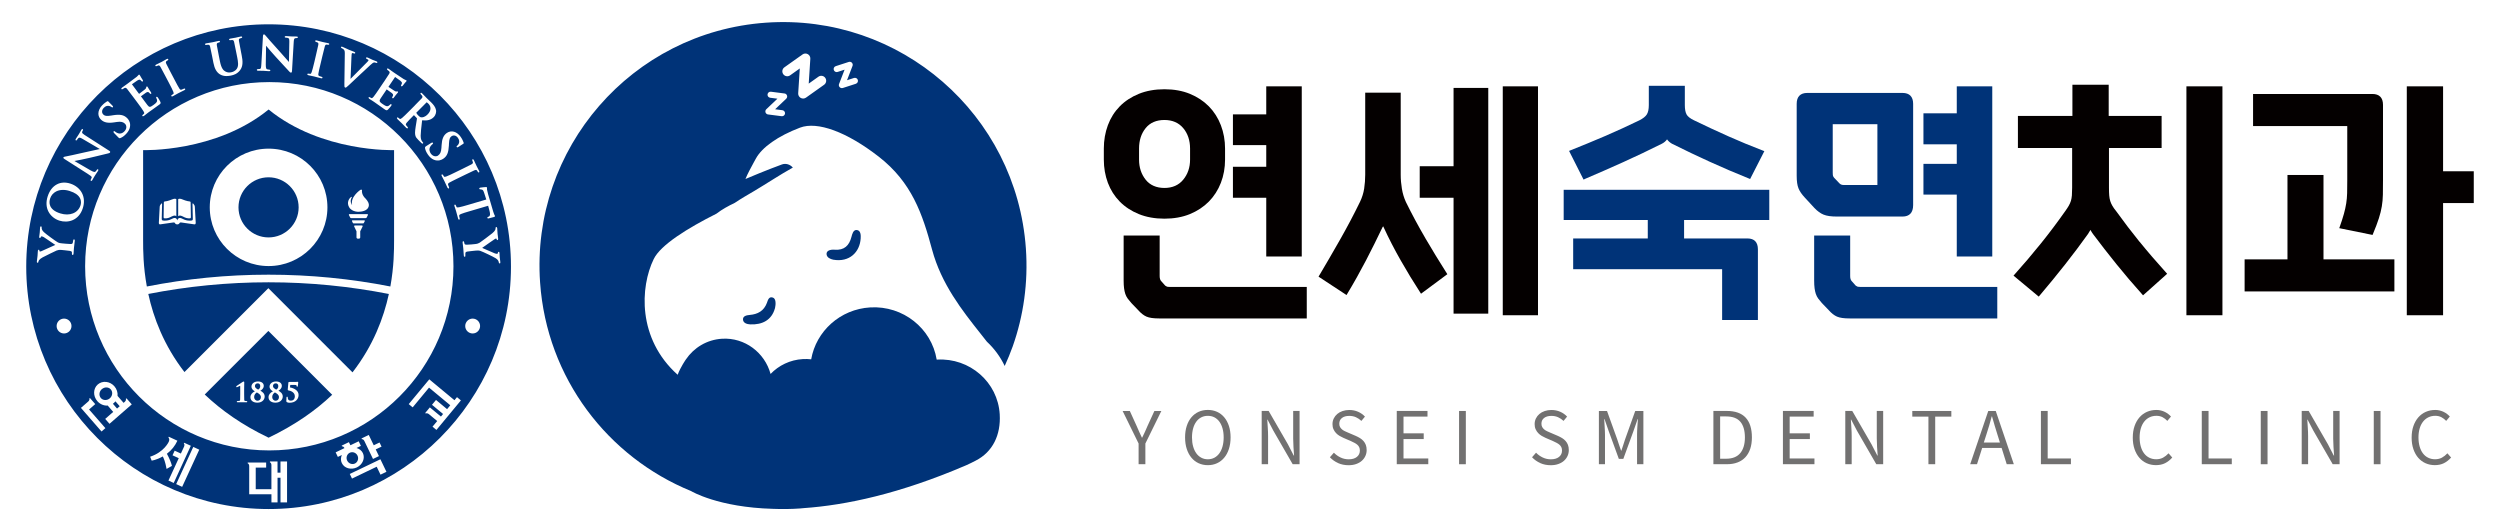
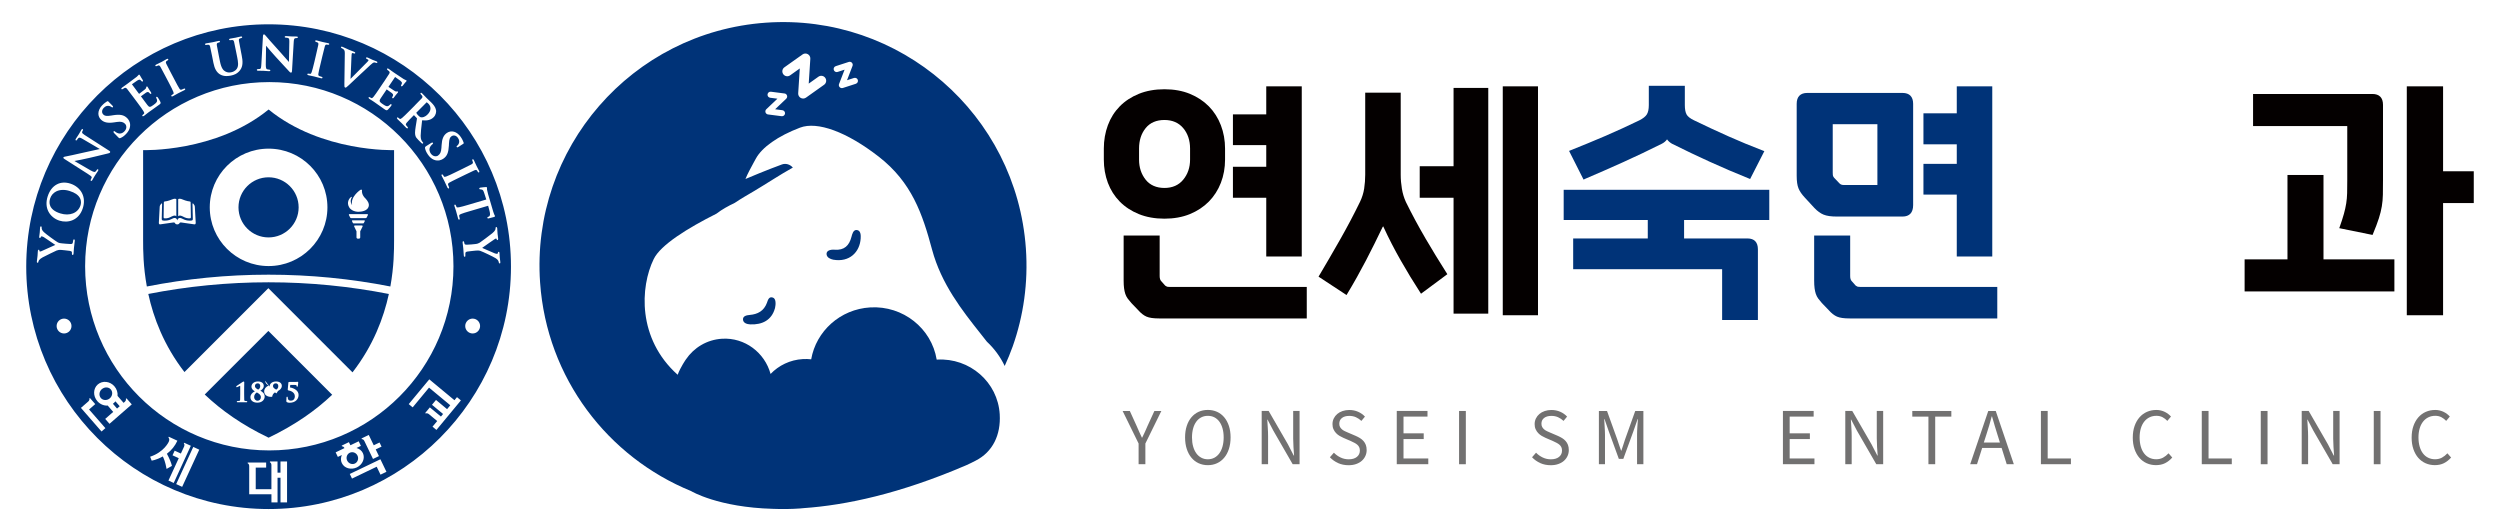
<svg xmlns="http://www.w3.org/2000/svg" id="_레이어_1" data-name="레이어 1" viewBox="0 0 1012 215">
  <defs>
    <style>
      .cls-1 {
        fill: #040000;
      }

      .cls-2 {
        fill: #727171;
      }

      .cls-3 {
        fill: #003378;
      }
    </style>
  </defs>
  <g>
    <g>
      <path class="cls-3" d="M28.23,77.32c-2.06-.66-4.03-.58-5.54.2-1.17.61-2.01,1.61-2.41,2.88-.5,1.59-.64,4.48,4.1,5.98,3.84,1.21,7.22-.14,8.22-3.28.17-.57.39-1.71-.22-2.89-.65-1.25-2.04-2.22-4.14-2.88Z" />
      <path class="cls-3" d="M41.22,157.52c-1.1.96-1.28,2.58-.39,3.61.89,1.02,2.52,1.07,3.63.11,1.11-.97,1.28-2.58.39-3.61-.9-1.02-2.51-1.07-3.62-.1Z" />
      <path class="cls-3" d="M143.68,187.63c1.14-.56,1.61-1.98,1.04-3.19-.57-1.2-1.98-1.72-3.13-1.17-1.16.55-1.63,1.98-1.06,3.17.58,1.21,1.99,1.73,3.15,1.19Z" />
      <path class="cls-3" d="M46.11,163.12c-.13.12-.27.22-.41.32.76.88,1.68,1.94,1.68,1.94l1.08-.94s-.99-1.13-1.73-1.98c-.19.25-.39.46-.63.67Z" />
      <path class="cls-3" d="M108.73,9.84C54.63,9.84,10.62,53.85,10.62,107.94s44.01,98.12,98.11,98.12,98.11-44.01,98.11-98.12S162.83,9.84,108.73,9.84ZM194.37,75.96c.32-.09,2.1-.23,2.21-.23.18-.01.49-.04.56.22v.27s.01.58.01.58l.43,1.81,2.1,7.13c.24.82.47,1.25.59,1.47l.09.2-.02.2c-.07.12-.22.17-.41.24,0,0-2.12.56-2.13.56-.11.02-.43.08-.5-.18-.02-.04-.02-.08-.02-.11,0-.23.23-.32.41-.38,0,0,.2-.07.2-.07.3-.12.47-.49.47-1.03,0-.33-.07-.74-.19-1.22,0,0-.5-1.87-.57-2.13-1,.3-7.23,2.13-7.23,2.13-1.65.49-3.07.9-3.81,1.22-.45.19-.68.35-.68.7,0,.04,0,.08,0,.14l.2.91c.03.09.03.16.03.22,0,.21-.13.28-.19.3-.08.02-.34.05-.47-.39l-.54-2-.23-.85-.26-.83-.46-1.41c-.13-.42.03-.56.17-.6l.2.02.21.32.26.6c.11.22.4.26.99.14.77-.12,2.2-.55,3.84-1.02,0,0,6.94-2.04,7.22-2.13-.08-.26-.81-2.51-.81-2.51-.34-1.06-.55-1.37-.93-1.49l-.66-.12c-.09,0-.36.02-.43-.23-.09-.32.23-.41.34-.44ZM191.43,65.65l-.21-.6c-.13-.27-.09-.46.1-.56.28-.13.45.23.54.41l1.02,2.21.42.82.63,1.22c.06.12.24.49-.03.62-.2.1-.38.02-.5-.25l-.29-.47c-.23-.32-.49-.35-1.08-.1-.54.23-1.01.46-3.58,1.71,0,0-2.98,1.44-3,1.46-1.65.8-2.94,1.44-3.61,1.83-.41.27-.58.47-.44.91l.35.88.05.38-.14.16h-.23s-.3-.31-.3-.31l-.87-1.87-.36-.78-.41-.79-.68-1.31c-.19-.39-.07-.55.07-.61l.21-.02.27.29.34.54c.17.22.4.23.92.03.74-.25,2.06-.88,3.7-1.69l2.97-1.45,3.55-1.77c.62-.35.64-.63.58-.87ZM177.33,62.95c.75-.52,1.25-1.25,1.36-3.1l.07-1.1c.14-2.52.78-3.99,2.13-4.93,1.79-1.24,4.09-.59,5.59,1.58.68.97.98,1.72,1.18,2.26.03.1.14.36-.09.53l-.26.16-1.62,1.05c-.22.16-.59.41-.8.12-.09-.13-.13-.33.21-.56.11-.07.51-.45.69-1.03.14-.44.25-1.15-.39-2.07-.38-.56-.86-.9-1.37-.99-.44-.08-.87.02-1.27.3-.61.42-.93,1.01-1.02,3.05l-.02.66c-.16,2.92-.75,4.32-2.25,5.36-.67.47-2.07,1.14-3.83.43-.91-.38-1.71-1.06-2.4-2.07-.66-.96-1.01-1.74-1.18-2.59-.02-.08-.02-.16-.02-.23,0-.23.11-.38.4-.58,0,0,2.03-1.3,2.09-1.32.15-.09.54-.32.73-.05l.05.24-.25.31c-.17.11-.45.38-.65.65-1.01,1.27-.45,2.49-.03,3.11.88,1.26,2.19,1.35,2.98.82ZM167.9,42.69l2.76-2.82c.42-.47.46-.71.17-1.16l-.46-.52-.2-.34.1-.21.2-.09c.14,0,.26.11.42.26l1.28,1.32.5.53,1.92,1.83c.81.81,1.68,1.81,1.92,3.09.11.54.04,1.86-.95,2.85-1.1,1.1-2.51,1.49-4.69,1.28-.03.21-.1.9-.1.9-.25,2.19-.45,3.92-.48,5.3v.11c0,1.36.4,1.95.56,2.19l.32.39c.1.1.14.19.14.27s-.03.16-.08.2l-.21.1-.38-.22-1.26-1.26c-.75-.73-1.04-1.16-1.21-1.73-.1-.36-.16-.75-.16-1.21,0-.68.11-1.52.28-2.61l.27-1.65.23-1.5v-.03c0-.05-.02-.1-.1-.18,0,0-1.04-1.08-1.12-1.17-.01,0-.19.17-.19.17-1.22,1.23-2.26,2.29-2.75,2.9-.22.28-.35.48-.35.69,0,.12.05.24.15.37l.58.68.14.29-.09.19-.21.09-.4-.21-1.49-1.55-.43-.44-.54-.51-1.11-1.07-.22-.4.09-.21.19-.09.35.19s.51.4.51.41c.22.15.49,0,.94-.34.61-.49,1.66-1.54,2.87-2.75,0,0,2.32-2.34,2.34-2.35ZM155.33,33.26c1.6-2.39,1.88-2.81,2.17-3.32.33-.54.32-.78-.05-1.16l-.55-.43-.26-.31.06-.21c.17-.28.48-.05.64.05l1.43,1.01.77.54c.37.25,3.58,2.42,3.89,2.59,0,0,.71.35.72.35l.09.03.22.09c.07.04.21.17.06.41l-.15.15-.68.78-.22.3s-.56.68-.56.68c-.2.2-.36.16-.46.09l-.13-.19.1-.34c.07-.11.22-.37.25-.57.03-.07.04-.13.04-.19,0-.24-.13-.47-.64-.92-.22-.19-1.75-1.27-2.13-1.53-.01.02-.02.03-.02.03l-2.65,3.93s-.02.03-.03.05c1.34.91,2.24,1.5,2.48,1.62.35.2.6.31.83.25.19-.05.34-.09.47,0l.13.17-.05.23-.14.15s-.76.91-.77.92l-.75.99c-.09.13-.28.42-.55.24-.17-.11-.2-.28-.1-.43l.09-.16s.21-.43.21-.43c.03-.08.05-.17.05-.26,0-.2-.11-.45-.47-.76-.26-.22-1.72-1.23-2.13-1.51,0,.02-.03.03-.03.03l-.82,1.22-.42.62-1.2,1.79c-.25.38-.39.67-.39.92,0,.42.38.79,1.34,1.43.39.27,1.04.7,1.53.78.47.07.83-.1,1.35-.63.11-.11.28-.3.52-.14l.12.18-.14.39c-.25.38-1.09,1.36-1.38,1.62-.47.41-.7.26-1.31-.14l-3.08-2.17-1.16-.82-.74-.48-1.25-.8-.29-.36.04-.22.17-.13.38.13s.57.29.57.3c.25.1.48-.09.86-.52.51-.6,1.33-1.82,2.29-3.24l1.85-2.74ZM138.04,19.05l.15-.15c.15-.06.31,0,.56.11l1.5.67.99.46.72.28,1.42.57c.23.1.37.2.41.32v.19c-.04.11-.17.27-.53.13-.2-.09-.47-.19-.62-.15-.1.02-.16.08-.22.19-.05.13-.13.49-.15,1.44,0,0-.34,8.29-.37,8.82.33-.35,2.55-2.57,2.55-2.57l4.31-4.36c.2-.2.34-.41.4-.52,0-.02.02-.06.02-.11,0-.06-.02-.11-.07-.16l-.61-.35c-.09-.03-.34-.15-.34-.35,0-.03,0-.07.02-.11.14-.31.52-.14.76-.05l1.41.66.37.18.62.23,1.04.41c.11.05.49.21.36.5l-.16.17-.38-.05c-.16-.07-.49-.22-.84-.15-.25.06-.62.23-1.54,1.11l-2.19,2.05-1.88,1.74-4.54,4.27-.2.17c-.76.71-.99.93-1.31.8-.32-.14-.32-.47-.3-1.48l.17-12.39c.01-1.08-.2-1.36-.69-1.75l-.62-.34-.24-.21.02-.23ZM124.52,29.84l.4-.02.64.08c.26,0,.43-.17.6-.69.27-.73.63-2.22,1.05-3.93l.75-3.21.88-3.88c.14-.7-.07-.88-.3-1l-.59-.22-.33-.18-.03-.26.12-.15c.11-.06.25-.06.53,0l2.35.62.89.19,1.35.28c.13.03.53.13.46.42l-.14.21-.38.02-.53-.07c-.4-.02-.59.16-.77.77l-.96,3.85-.76,3.21c-.42,1.72-.76,3.21-.88,4-.06.49-.01.74.43.92l.89.28.33.2.03.2c-.02.07-.11.32-.57.2l-2.01-.51-.82-.22-.86-.18-1.46-.32-.4-.22-.03-.23.12-.17ZM104.44,27.97l.8-.05c.38-.09.48-.5.57-2.16l.63-11.08c.02-.36.08-.58.2-.69l.23-.08c.22.01.39.19.61.47l.17.19s2.83,3.32,5.55,6.26l2.65,3s.88.99,1.12,1.26c.02-1.44.15-8.13.15-8.13,0-.1,0-.17,0-.25,0-.93-.15-1.17-.48-1.32-.25-.11-.69-.13-.94-.14-.29-.01-.44-.12-.44-.32v-.02l.09-.19c.12-.11.28-.12.56-.11l1.61.11.65.04h.35l1.49.02c.21,0,.58.02.57.34l-.09.2-.42.1-.51.04c-.39.09-.58.31-.65,1.42l-.7,11.81c-.01.23-.03.73-.42.72-.27-.02-.5-.25-.72-.49l-2.91-3.15-2.39-2.59c-1.56-1.68-3.12-3.55-3.87-4.45,0,0-.09-.11-.19-.22-.02.63-.12,7.54-.12,7.54v.2c0,1.39.26,1.67.47,1.77.3.12.65.15.92.16l.39.13.07.2c-.02.34-.43.31-.59.31l-1.8-.12-.53-.04h-.29l-1.72-.02c-.19-.01-.37-.02-.47-.13l-.08-.23c0-.14.09-.29.46-.28ZM83.03,17.76c.08-.12.23-.17.45-.22l1.72-.29.97-.17.93-.21,1.33-.3c.18-.03.55-.11.61.21.03.14-.02.33-.38.4l-.49.16c-.39.14-.47.39-.39,1.03,0,0,.72,3.84.74,3.89l.51,2.57c.57,2.89,1.42,3.7,2.25,4.14.9.48,1.7.41,2.35.28.44-.08,1.55-.4,2.24-1.42.76-1.14.53-2.72.15-4.66l-.46-2.3-.8-3.89c-.15-.6-.34-.77-.86-.78l-.63.07-.4-.03-.13-.19.04-.22c.08-.11.25-.17.43-.2l2.06-.36h.07s.52-.13.52-.13l1.58-.35.33-.02c.14.02.23.1.26.24.05.31-.3.38-.43.4,0,0-.49.15-.49.16-.38.15-.48.38-.38,1.02l.73,3.9.38,1.96c.43,2.14.63,4.34-.69,6.01-1.16,1.48-2.56,1.91-3.65,2.13-.82.16-2.75.54-4.45-.48-1.35-.82-2.2-2.29-2.66-4.65l-.53-2.69c-.56-2.8-.65-3.3-.81-3.88-.16-.61-.34-.77-.86-.78l-.69.08-.4-.03-.11-.19.04-.22ZM63.27,26.12l2.19-1.08.8-.45,1.19-.67c.13-.05.49-.25.63.02.03.06.05.1.05.16,0,.13-.1.26-.29.35l-.45.29c-.17.14-.25.28-.25.46,0,.16.06.36.17.63.26.55.49,1.01,1.81,3.53,0,0,1.54,2.92,1.56,2.97.84,1.61,1.5,2.88,1.94,3.54.27.4.48.57.92.41l.87-.37.38-.08.16.13c.04.07.13.32-.29.53l-1.84.92-.77.39-.77.43-1.3.72c-.39.2-.55.07-.62-.06-.07-.13-.08-.31.25-.48l.54-.37c.2-.15.2-.39,0-.9-.28-.74-.95-2.02-1.8-3.65l-1.54-2.93-1.87-3.5c-.37-.61-.64-.63-.89-.56l-.59.24c-.27.13-.45.11-.56-.1-.15-.26.22-.45.39-.54ZM49.43,35.44l1.43-1.02s.76-.54.78-.56c0,0,3.73-2.79,3.73-2.79,0,0,.56-.56.56-.56l.07-.08.16-.17.18-.05.22.14.1.18s.51.9.52.9l.2.32s.47.74.47.75c.12.25.03.38-.07.46-.13.09-.31.14-.51-.14-.08-.11-.28-.32-.46-.43-.25-.17-.48-.24-1.25.22-.26.14-1.78,1.23-2.16,1.5.02.01.03.03.03.03l2.83,3.81s.02.02.04.04c0,0,0,0,.02,0,1.68-1.25,2.2-1.67,2.34-1.79.3-.26.49-.47.51-.7.02-.21.02-.36.15-.45l.21-.06.19.13.1.17s.6,1.03.62,1.03l.68,1.04.16.41-.11.19-.25.06s-.2-.13-.2-.12l-.11-.13s-.33-.35-.33-.34c-.22-.17-.51-.31-1.11.04-.28.18-1.68,1.19-2.12,1.52.01.02.02.03.02.03l.89,1.19.45.62,1.28,1.71c.73.92,1.03,1.01,2.53-.11.38-.28,1-.75,1.24-1.19.22-.41.18-.81-.16-1.49-.07-.14-.18-.36.04-.53l.21-.05.32.26c.28.36.92,1.48,1.07,1.86.23.58.01.74-.57,1.16l-3.07,2.2-1.16.82-.68.53-1.18.92-.43.17-.2-.13c-.08-.11-.11-.28.19-.5l.47-.44c.17-.2.06-.49-.21-.98-.38-.67-1.26-1.85-2.28-3.24l-1.98-2.65c-1.7-2.29-2-2.7-2.39-3.15-.41-.48-.64-.55-1.12-.34l-.59.37-.38.15-.19-.12-.06-.21c.02-.14.14-.25.32-.39ZM41.33,42.67c.8-.86,1.48-1.3,1.97-1.61.07-.05.32-.21.52-.01l.22.23,1.37,1.37c.25.24.34.39.36.54l-.09.21-.22.1-.36-.19c-.09-.08-.55-.4-1.15-.46-.46-.04-1.18,0-1.94.81-.47.49-.71,1.03-.69,1.55,0,.44.19.85.54,1.19.53.5,1.18.7,3.19.37l.65-.11c2.9-.45,4.39-.16,5.71,1.1.51.48,1.27,1.44,1.27,2.87,0,.25-.02.52-.07.78-.18.98-.69,1.88-1.53,2.77-.8.85-1.49,1.35-2.29,1.68-.37.16-.53.11-.87-.21,0,0-1.68-1.73-1.72-1.77-.11-.13-.42-.46-.2-.7.1-.11.29-.19.57.07.15.16.47.36.77.51,1.45.74,2.53-.07,3.04-.61.65-.67.77-1.33.75-1.76,0-.51-.21-.99-.56-1.32-.66-.62-1.48-.98-3.32-.69l-1.07.16c-2.5.38-4.07.05-5.27-1.08-.68-.64-1.06-1.48-1.09-2.4-.02-1.15.51-2.35,1.5-3.4ZM25.71,63.69c.12-.2.37-.24.7-.31l.26-.05s4.28-.85,8.17-1.78l3.92-.86s1.29-.28,1.65-.36c-1.24-.73-7.02-4.12-7.02-4.12-.98-.58-1.3-.57-1.61-.35-.21.16-.44.53-.58.74-.15.25-.33.33-.51.22l-.12-.17c-.04-.16.07-.34.18-.54l.88-1.34.35-.55.19-.32.74-1.29c.1-.17.31-.49.57-.32.07.04.14.12.14.24,0,.09-.04.2-.13.35l-.23.46c-.02.08-.03.15-.03.22,0,.29.22.56.96,1.04l9.96,6.39c.29.18.43.31.46.46l-.05.26c-.14.22-.46.32-.77.39l-4.18,1.01-3.42.81c-2.23.53-4.63.99-5.78,1.2,0,0-.14.02-.28.05.54.31,6.52,3.79,6.52,3.79,1.35.77,1.75.7,1.94.55.25-.2.45-.49.59-.73l.29-.28.21.04c.28.18.07.53-.02.67l-.99,1.5-.28.44-.16.26-.86,1.49c-.1.16-.21.3-.35.34l-.24-.05-.11-.16.1-.38.35-.73s.02-.08.02-.12c0-.32-.38-.64-1.63-1.43l-9.36-5.97c-.15-.1-.51-.31-.51-.58,0-.06.01-.11.04-.17ZM25.93,134.99c-1.67,0-3.01-1.35-3.01-3.01s1.34-3.01,3.01-3.01,3.01,1.35,3.01,3.01-1.35,3.01-3.01,3.01ZM30.04,99.47l-.1.86-.07.95-.1,1.4c-.02.18-.05.36-.17.46l-.22.07-.19-.09-.08-.39v-.63c-.03-.34-.49-.48-.86-.54,0,0-1.82-.23-1.85-.23l-1.53-.15c-.97-.09-1.37.05-1.95.23-.28.1-4.61,2.21-5.66,2.77-.66.36-1.19.77-1.43,1.1-.16.24-.27.52-.29.7-.04.39-.28.4-.35.39-.09,0-.32-.08-.27-.53l.1-.86.18-1.49.04-.64.09-1.36.15-.35.21-.05c.22.02.24.23.28.47,0,0,.02.09.02.1.01.1.1.15.17.16.17.02.49-.11.61-.15.45-.17,3.61-1.61,5.12-2.3,0,0,.28-.12.49-.23-.43-.27-1.26-.85-2.18-1.48-1.07-.73-2.17-1.49-2.45-1.65-.34-.2-.64-.31-.88-.33-.17-.03-.29.05-.35.23-.05.19-.13.45-.37.43-.33-.02-.29-.37-.28-.5l.22-1.76.13-2,.16-.4.19-.05c.09,0,.34.06.29.53-.02.15.02.49.14.77.14.39.32.6.78,1.05.7.69,4.82,3.7,5.57,4.1.62.34,1.19.38,1.78.44l1.53.14,1.86.12c.58.02.86-.14.95-.55l.16-.9c.03-.41.26-.43.34-.42l.21.1c.07.1.1.25.08.47l-.22,1.99ZM24.06,89.32c-1.94-.62-3.57-1.96-4.46-3.68-.91-1.76-1.02-3.88-.31-6.12.74-2.32,2.04-4.01,3.76-4.9,1.58-.83,3.45-.93,5.42-.3,2.09.67,3.76,2.02,4.7,3.8.94,1.82,1.06,3.92.37,6.1-1.59,5.06-6.02,6.18-9.47,5.1ZM41.09,174.67c-.11-.14-8.21-9.42-8.33-9.56.12-.1,2.95-2.57,2.95-2.57.42-.37.62-.94.42-1.17.07-.07.2-.18.28-.24.11.13,2.14,2.45,2.14,2.45-.13.11-2.49,2.18-2.49,2.18,0,0,6.47,7.42,6.6,7.55-.13.1-1.44,1.25-1.56,1.36ZM44.33,171.57c-.11-.12-1.64-1.87-1.74-2,.13-.11,3.24-2.83,3.24-2.83,0,0-1.48-1.7-2.23-2.57-1.49.12-3.09-.5-4.2-1.79-1.8-2.06-1.72-5.1.17-6.75,1.91-1.65,4.92-1.34,6.73.73.99,1.14,1.41,2.57,1.28,3.9.45.52,2.45,2.82,2.45,2.82l.47-.42c.42-.37.63-.94.43-1.17h-.01c.08-.07.2-.18.28-.25.11.13,2.04,2.33,2.14,2.46-.13.11-8.87,7.74-9.01,7.86ZM65.94,184.85l-.04-.09-.09.05c-2.53,1.43-4.39,1.65-4.41,1.65h0c-.05-.12-.56-1.42-.63-1.58,5.61-1.84,7.48-5.92,7.52-6h0c.56-1.23-.09-1.73-.12-1.76.03-.09.11-.25.15-.33.15.07,3.34,1.53,3.49,1.61-.98,2.11-2.34,3.83-4.19,5.23l-.06.05.08.16c.98,1.81,1.67,3.49,1.96,4.75-.11.06-1.94,1.11-2.17,1.23-.55-3.03-1.12-4.2-1.49-4.97ZM68.19,194.52c.08-.16,4.17-9.05,4.17-9.05,0,0-2.37-1.09-2.52-1.16.07-.15.79-1.73.86-1.88.15.07,2.52,1.16,2.52,1.16l1.29-2.8c.23-.51.19-1.11-.1-1.23.04-.1.11-.25.16-.34.15.07,2.67,1.23,2.67,1.23h0c-.08.17-6.85,14.89-6.92,15.06-.15-.08-1.98-.93-2.14-.99ZM73.73,197.07c-.15-.07-2.26-1.05-2.41-1.11.08-.17,6.85-14.89,6.92-15.05.16.07,2.4,1.11,2.4,1.11h.02c-.08.16-6.86,14.88-6.92,15.05ZM116.21,203.36h-2.66v-9.97h-1.2v9.97h-2.47v-3.27h-9v-11.43c0-.56-.3-1.08-.61-1.08v-.36h7.47v2.06h-4.22v8.74h6.35v-9.77c0-.56-.29-1.07-.6-1.07v-.38h3.07v4.53h1.2v-4.53h2.66v16.56ZM138.38,187.49c-.51-1.06-.47-2.24,0-3.3-.94.44-1.58.75-1.62.77-.07-.14-.82-1.71-.89-1.85.16-.08,3.58-1.72,3.58-1.72l-.06-.09c-.26-.44-.68-.7-.92-.59h0c-.04-.08-.12-.23-.16-.32.15-.08,2.93-1.41,2.93-1.41.07.14.61,1.26.61,1.26,0,0,3.18-1.54,3.35-1.61.07.15.82,1.72.89,1.86-.04.03-.75.37-1.78.86,1.13.3,2.07,1.02,2.58,2.05.99,2.08-.1,4.68-2.45,5.81-2.35,1.11-5.06.35-6.05-1.72ZM153.38,184.64c-.15.07-2.25,1.08-2.39,1.15-.08-.15-3.49-7.26-3.49-7.26-.23-.5-.72-.86-1-.72h0c-.04-.09-.12-.24-.16-.33.15-.07,2.79-1.33,2.94-1.41.08.16,2.01,4.18,2.01,4.18,0,0,2.19-1.07,2.35-1.13.07.14.74,1.53.81,1.68-.16.08-2.36,1.12-2.36,1.12,0,0,1.23,2.57,1.31,2.72ZM154.03,192.15c-.07-.15-1.54-3.22-1.54-3.22,0,0-9.84,4.72-10,4.8-.07-.14-.83-1.73-.9-1.87.17-.08,12.24-5.87,12.4-5.95.08.15,2.37,4.93,2.44,5.08-.15.07-2.24,1.08-2.4,1.15ZM109.02,182.33c-41.17,0-74.56-33.38-74.56-74.55S67.85,33.23,109.02,33.23s74.54,33.37,74.54,74.55-33.38,74.55-74.54,74.55ZM176.68,174.04c-.13-.1-1.48-1.22-1.6-1.32.12-.13,1.9-2.29,1.9-2.29l-3.36-2.79c-.43-.35-1.02-.47-1.22-.23h0c-.08-.06-.2-.17-.28-.24.11-.13,1.78-2.14,1.88-2.26.14.11,4.49,3.71,4.49,3.71l.87-1.04s-4.36-3.61-4.49-3.72c.1-.13,1.51-1.82,1.62-1.96.13.12,4.49,3.73,4.49,3.73,0,0,.58-.7,1.29-1.58-1.92-1.59-8.6-7.14-8.6-7.14,0,0-6.51,7.84-6.62,7.99-.13-.11-1.47-1.22-1.59-1.32.11-.14,8.31-10.02,8.31-10.02h.01c.11.09,8.07,6.7,10.19,8.45.56-.69.99-1.19,1.02-1.25.13.11,1.47,1.23,1.59,1.32-.11.14-9.8,11.81-9.9,11.95ZM191.33,134.99c-1.66,0-3.01-1.35-3.01-3.01s1.35-3.01,3.01-3.01,3.01,1.35,3.01,3.01-1.35,3.01-3.01,3.01ZM202.28,106.64c-.07,0-.33,0-.38-.48-.02-.14-.11-.48-.28-.74-.21-.34-.44-.51-.96-.88-.82-.54-5.43-2.75-6.23-2.98-.68-.21-1.24-.16-1.85-.11,0,0-1.52.14-1.54.16l-1.83.22c-.57.1-.82.31-.83.73v.91s-.06.39-.06.39l-.19.09-.21-.07c-.1-.08-.15-.22-.17-.45l-.15-1.98-.06-.88-.11-.94-.16-1.39c-.02-.16-.05-.56.28-.59l.19.05.15.37.14.62c.09.33.56.38.93.37l1.86-.11,1.53-.15c.97-.09,1.34-.3,1.87-.59.26-.14,4.12-3.01,5.04-3.77.58-.47,1.03-.98,1.2-1.35.1-.26.17-.56.16-.73-.04-.4.2-.45.27-.46l.21.06.17.41.05.86.1,1.5.09.63.15,1.36-.08.36-.2.11c-.22.02-.28-.17-.37-.41,0,0-.04-.09-.04-.09-.02-.1-.12-.14-.19-.13-.14.01-.39.16-.55.26-.43.25-3.37,2.34-4.64,3.23,0,0-.22.16-.41.3.46.19,1.4.6,2.4,1.05,1.2.53,2.43,1.07,2.73,1.17.37.14.69.19.93.17.18-.02.28-.12.29-.31.03-.2.06-.46.29-.49.32-.03.36.31.37.43l.1,1.76.25,2c.03.32-.07.5-.27.52Z" />
      <path class="cls-3" d="M169.38,46.81c.51.51.71.62,1.09.67.46.08,1.45.02,2.63-1.17.77-.77,1.16-1.58,1.16-2.41,0-.67-.29-1.36-.76-1.84-.23-.22-.55-.52-.73-.62-.05-.02-.07-.03-.13.04l-4.02,4.04c-.13.12-.13.14-.1.19.16.31.47.73.85,1.09Z" />
      <path class="cls-3" d="M60.03,118.99c2.09,9.6,6.29,20.82,14.64,31.62l33.96-33.96,34.06,34.08c8.41-10.83,12.62-22.09,14.72-31.73-15.76-3.09-32.04-4.73-48.7-4.73s-32.93,1.64-48.67,4.72Z" />
      <path class="cls-3" d="M108.71,71.77c-6.73,0-12.17,5.45-12.17,12.17s5.45,12.17,12.17,12.17,12.18-5.45,12.18-12.17-5.47-12.17-12.18-12.17Z" />
      <path class="cls-3" d="M108.73,44.33c-21.41,17.44-50.8,16.44-50.8,16.44v36.57c0,3.85.03,10.53,1.51,18.63,15.94-3.13,32.41-4.78,49.27-4.78s33.36,1.65,49.31,4.78c1.47-8.1,1.5-14.77,1.5-18.63v-36.57s-29.38,1-50.79-16.44ZM72.13,80.64c.32-.26.83-.32,1.95.17,0,0,1.49.65,2.78.75,0,0,.31.02.31.4l.1,5.87s.07.59-.4.56c0,0-1.18.1-2.25-.45-.71-.36-1.83-1.06-2.49-.4v-6.9ZM66.23,87.83l.09-5.87c.02-.38.32-.4.32-.4,1.29-.09,2.79-.75,2.79-.75,1.13-.48,1.62-.43,1.95-.17v6.9c-.65-.66-1.78.05-2.49.4-1.07.55-2.25.45-2.25.45-.48.02-.41-.56-.41-.56ZM78.68,90.82l-5.22-.75s-.64-.16-.8.26c0,0-.16.5-.89.51h-.02c-.74,0-.91-.51-.91-.51-.15-.42-.78-.26-.78-.26l-5.23.75c-.58.06-.53-.62-.53-.62l.35-6.55c.03-.37.21-.64.21-.64,0,0,.33-.49.52-.66.04-.04.11-.05.16,0,.08.09.07.3.07.3l-.14,5.94s-.03.57.35.64c0,0,1.23.34,2.93-.26,0,0,.88-.37,1.3-.58.29-.16,1.31-.52,1.72.81.4-1.33,1.42-.97,1.72-.81.4.21,1.29.58,1.29.58,1.71.6,2.94.26,2.94.26.38-.07.34-.64.34-.64l-.14-5.94s-.02-.22.07-.3c.05-.05.13-.03.17,0,.18.17.5.66.5.66,0,0,.17.27.21.64l.36,6.55s.04.68-.53.62ZM108.73,107.7c-13.15,0-23.82-10.65-23.82-23.77s10.67-23.76,23.82-23.76,23.81,10.64,23.81,23.76-10.67,23.77-23.81,23.77ZM146.77,91.71l-.95,1.92v2.46c0,.28-.22.51-.48.51h-.55c-.27,0-.48-.23-.48-.51v-2.46l-.92-1.92c-.19-.46.28-.43.28-.43h2.83s.47-.03.27.43ZM147.67,89.51l-.36.71s-.08.22-.4.22h-3.7c-.3,0-.4-.25-.4-.25l-.31-.64c-.17-.4.28-.36.28-.36h4.57s.48-.04.31.33ZM148.93,87.05l-.51,1.01s-.09.23-.39.23h-5.88c-.3,0-.39-.23-.39-.23l-.5-.99c-.18-.45.25-.39.25-.39h7.13s.41-.04.29.37ZM148.55,84.68c-1.27,1.2-3.87,1.04-3.87,1.04-2.26-.2-3.18-1.55-3.18-1.55-1.56-2.3.14-4.09.52-4.36.37-.28.45-.06.4.03-1.07,1.83.12,3.17.12,3.17-.85-3.31,3.29-6.12,3.29-6.12.45-.28.73-.08.7.14-.2,1.61.98,2.86.98,2.86.84.82,1.66,1.89,1.78,2.72.12.81-.16,1.54-.73,2.06Z" />
      <path class="cls-3" d="M104.47,157.72c.41-.2.88-.61.88-1.44,0-.76-.51-1.11-1.01-1.11-.84,0-1.14.59-1.14,1.1,0,.54.34.91,1.27,1.44Z" />
      <path class="cls-3" d="M111.78,157.72c.41-.2.88-.61.88-1.44,0-.76-.51-1.11-1.01-1.11-.84,0-1.14.59-1.14,1.1,0,.54.34.91,1.27,1.44Z" />
-       <path class="cls-3" d="M82.88,159.7c6.67,6.36,15.12,12.34,25.83,17.47h.04c10.65-5.11,19.07-11.04,25.72-17.37l-25.84-25.84-25.75,25.74ZM99.75,162.85l-1.3-.02h-.46s-.51,0-.51,0l-1.31.02c-.26,0-.32-.13-.32-.24,0-.17.12-.26.23-.26l.82-.07c.23-.06.27-.12.3-.43l.04-2.36v-3.07s-.02-.19-.02-.22c-.11,0-.61.23-.85.35,0,0-.32.14-.32.14l-.2.07c-.12,0-.22-.13-.22-.27,0-.11.07-.21.18-.28.07-.05,2.04-1.34,2.43-1.62l.37-.16c.07,0,.26.02.26.36v.16l-.04,2.6v1.95l.04,2.36c.03.33.08.38.31.43l.67.07c.12,0,.24.09.24.26,0,.11-.06.24-.32.24ZM104.18,163c-1.7,0-2.81-.87-2.81-2.22,0-.99.67-1.84,1.79-2.37-.65-.37-1.37-.94-1.37-1.93,0-.82.7-2.06,2.66-2.06,1.4,0,2.32.69,2.32,1.77s-.9,1.73-1.38,1.96c.73.4,1.75,1.08,1.75,2.35s-1.01,2.5-2.95,2.5ZM115.92,162.11s.04-1.2.04-1.21c.02-.07.07-.32.27-.32.09,0,.25.05.25.34,0,.85.41,1.27,1.28,1.27.74,0,1.59-.47,1.59-1.79,0-1.65-1.83-2.27-2.55-2.35-.3-.05-.33-.26-.32-.38l.25-2.79c.02-.1.07-.27.34-.27h2.59l.69-.05.11-.02c.26,0,.26.25.26.36l-.15,1.38c-.02.15-.12.25-.26.25-.04,0-.24-.02-.24-.29,0-.2,0-.43-.78-.43h-1.79c-.02.19-.09.82-.12,1.02,1.72.31,3.49,1.26,3.49,3.07,0,1.5-1.13,3.13-3.63,3.13-.4,0-.8-.07-1.05-.21h0c-.27-.13-.29-.32-.29-.55v-.14ZM109.11,156.48c0-.82.71-2.06,2.65-2.06,1.41,0,2.32.69,2.32,1.77s-.89,1.73-1.38,1.96c.72.4,1.76,1.08,1.76,2.35s-1.02,2.5-2.95,2.5c-1.71,0-2.81-.87-2.81-2.22,0-.99.67-1.84,1.79-2.37-.65-.37-1.38-.94-1.38-1.93Z" />
+       <path class="cls-3" d="M82.88,159.7c6.67,6.36,15.12,12.34,25.83,17.47h.04c10.65-5.11,19.07-11.04,25.72-17.37l-25.84-25.84-25.75,25.74ZM99.75,162.85l-1.3-.02h-.46s-.51,0-.51,0l-1.31.02c-.26,0-.32-.13-.32-.24,0-.17.12-.26.23-.26l.82-.07c.23-.06.27-.12.3-.43l.04-2.36v-3.07s-.02-.19-.02-.22c-.11,0-.61.23-.85.35,0,0-.32.14-.32.14l-.2.07c-.12,0-.22-.13-.22-.27,0-.11.07-.21.18-.28.07-.05,2.04-1.34,2.43-1.62l.37-.16c.07,0,.26.02.26.36v.16l-.04,2.6v1.95l.04,2.36c.03.33.08.38.31.43l.67.07c.12,0,.24.09.24.26,0,.11-.06.24-.32.24ZM104.18,163c-1.7,0-2.81-.87-2.81-2.22,0-.99.67-1.84,1.79-2.37-.65-.37-1.37-.94-1.37-1.93,0-.82.7-2.06,2.66-2.06,1.4,0,2.32.69,2.32,1.77s-.9,1.73-1.38,1.96c.73.4,1.75,1.08,1.75,2.35s-1.01,2.5-2.95,2.5ZM115.92,162.11s.04-1.2.04-1.21c.02-.07.07-.32.27-.32.09,0,.25.05.25.34,0,.85.41,1.27,1.28,1.27.74,0,1.59-.47,1.59-1.79,0-1.65-1.83-2.27-2.55-2.35-.3-.05-.33-.26-.32-.38l.25-2.79c.02-.1.07-.27.34-.27h2.59l.69-.05.11-.02c.26,0,.26.25.26.36l-.15,1.38c-.02.15-.12.25-.26.25-.04,0-.24-.02-.24-.29,0-.2,0-.43-.78-.43h-1.79c-.02.19-.09.82-.12,1.02,1.72.31,3.49,1.26,3.49,3.07,0,1.5-1.13,3.13-3.63,3.13-.4,0-.8-.07-1.05-.21h0c-.27-.13-.29-.32-.29-.55v-.14ZM109.11,156.48c0-.82.71-2.06,2.65-2.06,1.41,0,2.32.69,2.32,1.77s-.89,1.73-1.38,1.96s-1.02,2.5-2.95,2.5c-1.71,0-2.81-.87-2.81-2.22,0-.99.67-1.84,1.79-2.37-.65-.37-1.38-.94-1.38-1.93Z" />
      <path class="cls-3" d="M103.98,158.85c-.45.28-1.11.85-1.11,1.87,0,.84.61,1.5,1.39,1.5s1.35-.6,1.35-1.45c0-.94-.76-1.41-1.63-1.92Z" />
      <path class="cls-3" d="M111.59,162.22c.78,0,1.33-.6,1.33-1.45,0-.94-.74-1.41-1.63-1.92-.44.28-1.1.85-1.1,1.87,0,.84.62,1.5,1.4,1.5Z" />
    </g>
    <g>
      <path class="cls-2" d="M457.35,166.36l2.77,6.09c.35.82.7,1.61,1.03,2.35.33.75.7,1.53,1.09,2.35h.12c.39-.82.76-1.61,1.12-2.35s.7-1.53,1.03-2.35l2.79-6.09h2.82l-6.47,13.18v8.38h-2.74v-8.38l-6.47-13.18h2.91Z" />
      <path class="cls-2" d="M485.21,187.52c-1.13-.52-2.1-1.26-2.91-2.24-.81-.97-1.45-2.15-1.9-3.54-.45-1.39-.68-2.95-.68-4.68s.23-3.27.68-4.65,1.08-2.54,1.9-3.5,1.78-1.7,2.91-2.21c1.13-.51,2.37-.76,3.72-.76s2.59.25,3.72.76c1.13.51,2.1,1.25,2.91,2.21s1.45,2.13,1.9,3.5.68,2.92.68,4.65-.23,3.28-.68,4.68c-.45,1.39-1.08,2.57-1.9,3.54-.81.97-1.78,1.72-2.91,2.24-1.13.52-2.37.78-3.72.78s-2.59-.26-3.72-.78ZM491.58,185.29c.78-.42,1.46-1.02,2.01-1.78s.99-1.69,1.29-2.78c.3-1.09.46-2.31.46-3.66s-.15-2.57-.46-3.65c-.3-1.08-.74-2-1.29-2.75s-1.23-1.33-2.01-1.74c-.78-.4-1.67-.6-2.65-.6s-1.84.2-2.63.6-1.47.98-2.03,1.74-.99,1.67-1.29,2.75-.46,2.29-.46,3.65.15,2.57.46,3.66c.3,1.09.74,2.02,1.29,2.78s1.23,1.36,2.03,1.78c.79.42,1.67.63,2.63.63s1.86-.21,2.65-.63Z" />
      <path class="cls-2" d="M521.4,179.95l2.29,4.44h.15c-.08-1.12-.16-2.25-.24-3.41-.08-1.16-.12-2.29-.12-3.41v-11.21h2.59v21.56h-2.79l-7.85-13.62-2.32-4.44h-.12c.06,1.12.13,2.24.21,3.35.08,1.12.12,2.24.12,3.38v11.32h-2.59v-21.56h2.82l7.85,13.59Z" />
      <path class="cls-2" d="M541.68,187.45c-1.28-.57-2.4-1.35-3.34-2.35l1.62-1.85c.78.82,1.7,1.47,2.74,1.96s2.12.72,3.24.72c1.41,0,2.52-.32,3.32-.97.8-.65,1.21-1.5,1.21-2.56,0-.55-.09-1.02-.28-1.4-.19-.38-.44-.71-.77-.99-.32-.28-.7-.52-1.13-.75-.43-.23-.9-.46-1.41-.69l-3.12-1.35c-.49-.22-.99-.48-1.51-.78-.52-.3-.99-.68-1.41-1.12-.42-.44-.77-.96-1.04-1.56-.28-.6-.41-1.29-.41-2.07,0-.82.17-1.59.51-2.29s.81-1.31,1.41-1.82,1.31-.91,2.15-1.19c.83-.28,1.74-.43,2.72-.43,1.29,0,2.48.24,3.57.72,1.09.48,2.01,1.13,2.78,1.96l-1.44,1.74c-.67-.63-1.4-1.12-2.21-1.49-.8-.36-1.71-.54-2.71-.54-1.24,0-2.22.28-2.94.84-.73.56-1.09,1.34-1.09,2.34,0,.53.11.98.32,1.35.22.37.49.7.82.97.33.28.72.51,1.15.71.43.2.85.38,1.26.56l3.09,1.32c.63.28,1.21.58,1.75.91.54.33,1.01.73,1.41,1.18s.72.98.94,1.57c.23.6.34,1.3.34,2.1,0,.84-.17,1.64-.51,2.38-.34.75-.83,1.4-1.46,1.96-.63.56-1.4.99-2.31,1.31s-1.93.47-3.04.47c-1.53,0-2.94-.28-4.22-.85Z" />
      <path class="cls-2" d="M577.85,168.65h-9.71v6.76h8.18v2.32h-8.18v7.85h10.03v2.32h-12.76v-21.56h12.44v2.29Z" />
      <path class="cls-2" d="M593.37,187.92h-2.74v-21.56h2.74v21.56Z" />
      <path class="cls-2" d="M623.51,187.45c-1.28-.57-2.4-1.35-3.34-2.35l1.62-1.85c.78.82,1.7,1.47,2.74,1.96s2.12.72,3.24.72c1.41,0,2.52-.32,3.32-.97.8-.65,1.21-1.5,1.21-2.56,0-.55-.09-1.02-.28-1.4-.19-.38-.44-.71-.77-.99-.32-.28-.7-.52-1.13-.75-.43-.23-.9-.46-1.41-.69l-3.12-1.35c-.49-.22-.99-.48-1.51-.78-.52-.3-.99-.68-1.41-1.12-.42-.44-.77-.96-1.04-1.56-.28-.6-.41-1.29-.41-2.07,0-.82.17-1.59.51-2.29s.81-1.31,1.41-1.82,1.31-.91,2.15-1.19c.83-.28,1.74-.43,2.72-.43,1.29,0,2.48.24,3.57.72,1.09.48,2.01,1.13,2.78,1.96l-1.44,1.74c-.67-.63-1.4-1.12-2.21-1.49-.8-.36-1.71-.54-2.71-.54-1.24,0-2.22.28-2.94.84-.73.56-1.09,1.34-1.09,2.34,0,.53.11.98.32,1.35.22.37.49.7.82.97.33.28.72.51,1.15.71.43.2.85.38,1.26.56l3.09,1.32c.63.28,1.21.58,1.75.91.54.33,1.01.73,1.41,1.18s.72.98.94,1.57c.23.6.34,1.3.34,2.1,0,.84-.17,1.64-.51,2.38-.34.75-.83,1.4-1.46,1.96-.63.56-1.4.99-2.31,1.31s-1.93.47-3.04.47c-1.53,0-2.94-.28-4.22-.85Z" />
      <path class="cls-2" d="M654.67,177.89c.25.75.5,1.5.75,2.25s.51,1.5.78,2.25h.15c.25-.75.5-1.5.74-2.25.23-.76.48-1.5.73-2.25l4.12-11.53h3.3v21.56h-2.56v-11.94c0-.47,0-.97.03-1.51.02-.54.05-1.09.09-1.65s.08-1.11.12-1.66c.04-.55.08-1.06.12-1.53h-.12l-1.71,4.91-4.09,11.21h-1.82l-4.09-11.21-1.71-4.91h-.12c.02.47.05.98.09,1.53s.07,1.1.1,1.66c.03.56.06,1.11.09,1.65.03.54.04,1.04.04,1.51v11.94h-2.47v-21.56h3.29l4.15,11.53Z" />
-       <path class="cls-2" d="M706.64,169.06c1.69,1.8,2.53,4.47,2.53,8,0,1.71-.22,3.23-.66,4.57-.44,1.34-1.09,2.48-1.94,3.41s-1.9,1.64-3.15,2.13c-1.25.49-2.68.74-4.31.74h-5.53v-21.56h5.41c3.41,0,5.96.9,7.65,2.71ZM704.46,183.42c1.25-1.51,1.88-3.63,1.88-6.35s-.61-4.9-1.84-6.34-3.14-2.16-5.75-2.16h-2.44v17.12h2.44c2.55,0,4.45-.76,5.71-2.27Z" />
      <path class="cls-2" d="M734.17,168.65h-9.71v6.76h8.18v2.32h-8.18v7.85h10.03v2.32h-12.76v-21.56h12.44v2.29Z" />
      <path class="cls-2" d="M757.64,179.95l2.29,4.44h.15c-.08-1.12-.16-2.25-.24-3.41-.08-1.16-.12-2.29-.12-3.41v-11.21h2.59v21.56h-2.79l-7.85-13.62-2.32-4.44h-.12c.06,1.12.13,2.24.21,3.35.08,1.12.12,2.24.12,3.38v11.32h-2.59v-21.56h2.82l7.85,13.59Z" />
      <path class="cls-2" d="M774.11,166.36h15.79v2.29h-6.53v19.26h-2.74v-19.26h-6.53v-2.29Z" />
      <path class="cls-2" d="M800.29,187.92h-2.76l7.32-21.56h3.03l7.32,21.56h-2.88l-2.06-6.59h-7.88l-2.09,6.59ZM807.43,172.23c-.35-1.19-.7-2.41-1.06-3.66h-.12c-.33,1.29-.68,2.52-1.03,3.69s-.73,2.37-1.12,3.6l-1.06,3.29h6.53l-1.03-3.29c-.39-1.24-.77-2.45-1.12-3.63Z" />
      <path class="cls-2" d="M828.9,185.59h9.41v2.32h-12.15v-21.56h2.74v19.24Z" />
      <path class="cls-2" d="M869.01,187.53c-1.15-.51-2.14-1.24-2.97-2.19-.83-.95-1.49-2.12-1.97-3.5-.48-1.38-.72-2.95-.72-4.69s.24-3.31.72-4.69c.48-1.38,1.15-2.56,2-3.53.85-.97,1.86-1.71,3.03-2.22,1.17-.51,2.44-.76,3.81-.76.65,0,1.26.07,1.85.22s1.13.35,1.63.6c.5.26.95.54,1.35.85.4.31.76.65,1.07,1l-1.47,1.76c-.57-.61-1.21-1.1-1.93-1.49-.72-.38-1.54-.57-2.49-.57-1.02,0-1.95.2-2.78.6-.83.4-1.55.98-2.15,1.74s-1.06,1.67-1.38,2.75-.49,2.29-.49,3.65.16,2.58.47,3.68c.31,1.1.76,2.03,1.34,2.79.58.77,1.28,1.35,2.12,1.76.83.41,1.76.62,2.78.62s1.99-.22,2.78-.65c.79-.43,1.53-1.02,2.22-1.76l1.5,1.71c-.88,1-1.85,1.76-2.91,2.29-1.06.53-2.29.79-3.71.79-1.33,0-2.57-.26-3.72-.77Z" />
      <path class="cls-2" d="M894.02,185.59h9.41v2.32h-12.15v-21.56h2.74v19.24Z" />
      <path class="cls-2" d="M917.9,187.92h-2.74v-21.56h2.74v21.56Z" />
      <path class="cls-2" d="M942.4,179.95l2.29,4.44h.15c-.08-1.12-.16-2.25-.24-3.41-.08-1.16-.12-2.29-.12-3.41v-11.21h2.59v21.56h-2.79l-7.85-13.62-2.32-4.44h-.12c.06,1.12.13,2.24.21,3.35.08,1.12.12,2.24.12,3.38v11.32h-2.59v-21.56h2.82l7.85,13.59Z" />
      <path class="cls-2" d="M963.64,187.92h-2.74v-21.56h2.74v21.56Z" />
      <path class="cls-2" d="M981.89,187.53c-1.15-.51-2.14-1.24-2.97-2.19-.83-.95-1.49-2.12-1.97-3.5-.48-1.38-.72-2.95-.72-4.69s.24-3.31.72-4.69c.48-1.38,1.15-2.56,2-3.53.85-.97,1.86-1.71,3.03-2.22,1.17-.51,2.44-.76,3.81-.76.65,0,1.26.07,1.85.22s1.13.35,1.63.6c.5.26.95.54,1.35.85.4.31.76.65,1.07,1l-1.47,1.76c-.57-.61-1.21-1.1-1.93-1.49-.72-.38-1.54-.57-2.49-.57-1.02,0-1.95.2-2.78.6-.83.4-1.55.98-2.15,1.74s-1.06,1.67-1.38,2.75-.49,2.29-.49,3.65.16,2.58.47,3.68c.31,1.1.76,2.03,1.34,2.79.58.77,1.28,1.35,2.12,1.76.83.41,1.76.62,2.78.62s1.99-.22,2.78-.65c.79-.43,1.53-1.02,2.22-1.76l1.5,1.71c-.88,1-1.85,1.76-2.91,2.29-1.06.53-2.29.79-3.71.79-1.33,0-2.57-.26-3.72-.77Z" />
    </g>
    <g>
      <g>
        <path class="cls-1" d="M472.33,116c-.22-.09-.46-.24-.65-.37l-1.63-1.84c-.41-.41-.62-1.1-.62-2.05v-16.39h-14.58v18.22c0,1.23.06,2.28.17,3.11.11.84.28,1.61.5,2.28.23.68.56,1.32.97,1.89.4.54.89,1.15,1.48,1.81l2.77,2.88c1.11,1.26,2.24,2.14,3.37,2.63,1.14.49,2.81.73,5.1.73h59.77v-12.76h-55.59c-.64,0-.93-.07-1.06-.13Z" />
        <path class="cls-1" d="M471.36,88.52c3.82,0,7.28-.62,10.29-1.85,3-1.23,5.59-2.94,7.7-5.08,2.1-2.14,3.74-4.69,4.86-7.59,1.12-2.89,1.69-6.05,1.69-9.37v-4.5c0-3.32-.57-6.49-1.69-9.42-1.12-2.93-2.76-5.51-4.86-7.65-2.11-2.14-4.7-3.85-7.7-5.08-3-1.23-6.46-1.85-10.29-1.85s-7.3.62-10.34,1.85c-3.04,1.23-5.65,2.94-7.75,5.08s-3.72,4.71-4.81,7.65c-1.08,2.93-1.63,6.09-1.63,9.41v4.5c0,3.32.55,6.47,1.63,9.37,1.09,2.9,2.71,5.46,4.81,7.6,2.1,2.14,4.71,3.85,7.75,5.08,3.04,1.23,6.51,1.85,10.34,1.85ZM471.36,48.57c3.2,0,5.76,1.1,7.59,3.27,1.85,2.19,2.79,4.98,2.79,8.29v4.5c0,3.17-.94,5.9-2.79,8.13-1.83,2.21-4.38,3.32-7.59,3.32s-5.83-1.12-7.58-3.32c-1.78-2.23-2.69-4.96-2.69-8.13v-4.5c0-3.31.9-6.1,2.69-8.29,1.76-2.17,4.31-3.27,7.59-3.27Z" />
        <polygon class="cls-1" points="512.58 103.83 526.95 103.83 526.95 34.95 512.58 34.95 512.58 46.3 499.09 46.3 499.09 58.74 512.58 58.74 512.58 67.51 499.09 67.51 499.09 80.05 512.58 80.05 512.58 103.83" />
        <path class="cls-1" d="M576.96,96.37c-2.8-4.78-5.44-9.69-7.85-14.59-.76-1.66-1.31-3.46-1.62-5.35-.32-1.89-.48-3.81-.48-5.71v-33.21h-14.37v33.21c0,1.89-.14,3.78-.42,5.61-.28,1.81-.84,3.6-1.67,5.34-2.49,5.12-5.23,10.3-8.13,15.4-2.95,5.18-5.79,10.08-8.46,14.56l-.21.36,11.33,7.44.23-.39c2.71-4.49,5.27-9.06,7.62-13.57,2.34-4.5,4.6-9.05,6.72-13.5.09-.1.18-.22.26-.36.05.11.1.2.15.29,2.06,4.49,4.39,9.02,6.93,13.47,2.52,4.43,5.2,8.85,7.99,13.14l.25.39,10.66-7.91-.22-.34c-2.98-4.68-5.91-9.49-8.72-14.28Z" />
        <rect class="cls-1" x="608.32" y="34.95" width="14.26" height="92.66" />
        <polygon class="cls-1" points="588.4 67.29 574.7 67.29 574.7 80.05 588.4 80.05 588.4 126.96 602.45 126.96 602.45 35.59 588.4 35.59 588.4 67.29" />
      </g>
      <g>
        <path class="cls-3" d="M641.38,72.52c5.36-2.28,10.65-4.61,15.75-6.91,5.13-2.32,10.4-4.82,15.66-7.46.87-.46,1.55-1.05,2.03-1.74.44.65,1.09,1.23,1.96,1.75,5.16,2.58,10.34,5.05,15.38,7.34,5.09,2.32,10.45,4.61,15.92,6.81l.37.15,5.76-11.28-.45-.17c-4.8-1.84-9.55-3.8-14.11-5.83-4.58-2.04-9.26-4.22-13.91-6.48-1.55-.74-2.57-1.54-3.02-2.38-.46-.86-.7-2.12-.7-3.75v-7.83h-14.58v7.83c0,1.62-.27,2.88-.79,3.73s-1.55,1.66-3.03,2.41c-4.68,2.27-9.35,4.41-13.9,6.37-4.52,1.94-9.27,3.9-14.12,5.83l-.44.18,5.86,11.61.38-.16Z" />
        <path class="cls-3" d="M632.96,89.05h34.06v7.48h-30.2v12.44h60.3v20.56h14.48v-28.6c0-2.88-1.45-4.4-4.19-4.4h-25.69v-7.48h34.49v-12.23h-83.23v12.23Z" />
        <polygon class="cls-3" points="792.1 103.83 806.47 103.83 806.47 34.95 792.1 34.95 792.1 45.87 778.61 45.87 778.61 58.42 792.1 58.42 792.1 66.33 778.61 66.33 778.61 78.77 792.1 78.77 792.1 103.83" />
        <path class="cls-3" d="M738.18,86.88c1.28.53,3.05.78,5.41.78h26.56c2.81,0,4.29-1.6,4.29-4.62v-41.02c0-2.88-1.48-4.4-4.29-4.4h-38.56c-2.81,0-4.29,1.52-4.29,4.4v29.13c0,2.23.24,3.89.73,5.09.48,1.19,1.32,2.42,2.49,3.67l3.96,4.29c1.18,1.25,2.42,2.15,3.69,2.68ZM741.89,69.98v-19.7h18.08v24.61h-13.59c-.74,0-1.31-.2-1.72-.62l-2.22-2.33c-.24-.31-.4-.57-.45-.8-.06-.25-.09-.65-.09-1.18Z" />
        <path class="cls-3" d="M752.91,116.13c-.64,0-.93-.07-1.06-.13-.22-.09-.46-.24-.65-.37l-1.63-1.84c-.41-.41-.62-1.1-.62-2.05v-16.39h-14.58v18.22c0,1.23.06,2.28.17,3.11.11.84.28,1.61.5,2.28.23.68.56,1.32.97,1.89.4.54.89,1.15,1.48,1.81l2.77,2.88c1.11,1.26,2.24,2.14,3.37,2.63,1.14.49,2.81.73,5.1.73h59.77v-12.76h-55.59Z" />
      </g>
      <g>
-         <rect class="cls-1" x="885.06" y="34.95" width="14.58" height="92.66" />
-         <path class="cls-1" d="M866.08,97.87c-3.16-3.9-6.34-8.07-9.46-12.4l-.02-.02c-.63-.77-1.14-1.49-1.51-2.14-.37-.64-.67-1.3-.87-1.95-.2-.65-.34-1.41-.41-2.26-.07-.87-.1-1.92-.1-3.13v-16.06h21.31v-12.98h-21.42v-12.64h-14.69v12.64h-22.06v12.98h21.95v16.06c0,1.19-.04,2.24-.1,3.13-.07.86-.21,1.62-.41,2.26-.2.64-.5,1.3-.87,1.95-.38.66-.86,1.39-1.42,2.16-3.2,4.55-6.54,8.99-9.94,13.2-3.39,4.21-6.99,8.44-10.69,12.57l-.3.34,10.21,8.49.28-.33c3.59-4.23,7.09-8.5,10.4-12.7,3.29-4.19,6.4-8.32,9.24-12.3.36-.57.66-1.08.92-1.51.03-.06.06-.11.09-.17.03.07.07.14.11.21.26.49.58.99.95,1.5,2.96,3.96,6.14,8.03,9.43,12.12,3.27,4.05,6.8,8.2,10.51,12.33l.29.33,9.76-8.72-.29-.33c-4.06-4.49-7.71-8.73-10.85-12.62Z" />
        <path class="cls-1" d="M950.17,73.08c0,1.92-.02,3.62-.05,5.08-.04,1.45-.16,2.85-.37,4.17-.21,1.34-.53,2.78-.95,4.29-.42,1.51-.99,3.28-1.7,5.27l-.17.47,13.48,2.74.14-.33c1.07-2.58,1.89-4.73,2.42-6.41.54-1.68.94-3.31,1.19-4.83.25-1.5.4-3.09.43-4.72.04-1.61.05-3.59.05-5.95v-30.42c0-2.88-1.48-4.4-4.29-4.4h-48.31v12.98h38.13v22.05Z" />
        <polygon class="cls-1" points="940.55 70.83 925.97 70.83 925.97 104.99 908.62 104.99 908.62 117.97 969.25 117.97 969.25 104.99 940.55 104.99 940.55 70.83" />
        <polygon class="cls-1" points="988.96 69.33 988.96 34.95 974.27 34.95 974.27 127.61 988.96 127.61 988.96 82.2 1001.38 82.2 1001.38 69.33 988.96 69.33" />
      </g>
    </g>
  </g>
  <g>
    <path class="cls-3" d="M415.28,100.62c-3.8-54.3-50.9-95.24-105.21-91.44-54.3,3.8-95.24,50.9-91.44,105.21,2.71,38.75,27.48,70.68,61.18,84.42,0,0,0,.01,0,.01,0,0,10.88,6.56,33.1,7.16,3.61.14,7.25.11,10.93-.15.5-.04.99-.1,1.48-.14,17.01-1.18,38.85-5.78,65.72-17.32,1.35-.58,2.66-1.26,3.95-1.92,6.85-3.51,10.19-10.36,9.7-18.73-.76-13.01-12.12-22.93-25.37-22.15h-.15c-2.07-12.63-13.6-21.91-26.9-21.13-12.19.72-21.92,9.66-23.9,21.01-1.1-.12-2.24-.16-3.38-.09-5.18.3-9.76,2.57-13.06,6.02-2.37-8.67-10.43-14.8-19.62-14.26-6.14.36-11.44,3.62-14.67,8.4,0,0-2.15,3.05-3.32,6.19-16.36-14.61-15.2-35.56-9.69-46.85,2.8-5.73,13.67-12.48,25.4-18.37,2.27-1.75,4.79-3.12,7.41-4.37,2.53-1.72,5.17-3.2,7.81-4.77,5.26-3.12,10.34-6.54,15.69-9.51-1.07-1.27-2.84-1.84-4.41-1.27-.36.13-6.51,2.37-14.77,5.89.89-2.18,2.21-4.59,3.38-6.74.28-.5.55-1.01.83-1.51,2.49-4.6,9.01-9.17,17.88-12.54,7.03-2.67,18.93,1.71,31.83,11.72,13.44,10.43,17.74,23.22,21.62,37.65,3.76,13.97,12.19,24.63,19.63,34.02.88,1.11,1.73,2.19,2.56,3.25,3,2.8,5.45,6.12,7.21,9.83,1.18-2.6,2.3-5.25,3.26-7.96,4.34-12.32,6.29-25.7,5.32-39.56ZM318.27,39.95l-4.5,4.28,2.94.38s.01,0,.02,0c.66.09,1.13.71,1.05,1.37-.09.67-.7,1.15-1.38,1.06l-5.5-.71s-.01,0-.02,0c-.46-.07-.85-.39-1-.83-.15-.45-.02-.95.32-1.27l4.5-4.28-2.94-.38c-.68-.09-1.15-.7-1.06-1.38.09-.67.7-1.15,1.38-1.06l5.5.71c.47.05.86.39,1.01.84.15.45.02.95-.32,1.27ZM333.6,34.31l-7.34,5.22s-.01.01-.02.01c-.63.43-1.44.47-2.11.1-.67-.38-1.07-1.1-1.02-1.87l.65-10.06-3.92,2.79c-.91.65-2.14.43-2.78-.47-.64-.9-.43-2.14.47-2.78l7.34-5.21c.62-.46,1.46-.49,2.13-.12.67.38,1.07,1.1,1.02,1.87l-.65,10.06,3.92-2.79.02-.02c.9-.62,2.13-.41,2.76.49.64.9.43,2.14-.47,2.78ZM346.45,33.91l-5.27,1.71s-.01,0-.02,0c-.45.14-.93.01-1.26-.33-.33-.34-.43-.85-.25-1.29l2.24-5.8-2.82.92c-.65.22-1.34-.14-1.55-.79-.21-.65.14-1.34.79-1.55l5.27-1.71c.45-.16.95-.02,1.27.32s.43.85.25,1.29l-2.23,5.8,2.82-.92s.01,0,.02,0c.64-.2,1.33.15,1.53.79.21.65-.14,1.34-.79,1.55Z" />
    <path class="cls-3" d="M337.28,105.12c-1.15-.26-2.51-.81-2.68-2.14-.19-1.48,1.44-2.05,3.28-1.9,3.9.3,5.88-1.69,6.78-5.16.3-1.14.72-2.89,2.09-2.82,1.76.09,1.73,2.25,1.65,3.45-.35,5.47-4.5,9.73-11.12,8.57Z" />
    <path class="cls-3" d="M313.71,124.75c-1.32,4.85-5.14,6.76-10,6.56-1.29-.05-2.93-.52-2.95-2.04-.02-1.32,1.4-1.67,2.7-1.78,3.25-.27,5.77-1.6,6.99-4.9.39-1.07.78-2.74,2.46-2.11,1.24.47,1.17,2.65.81,4.27Z" />
  </g>
</svg>